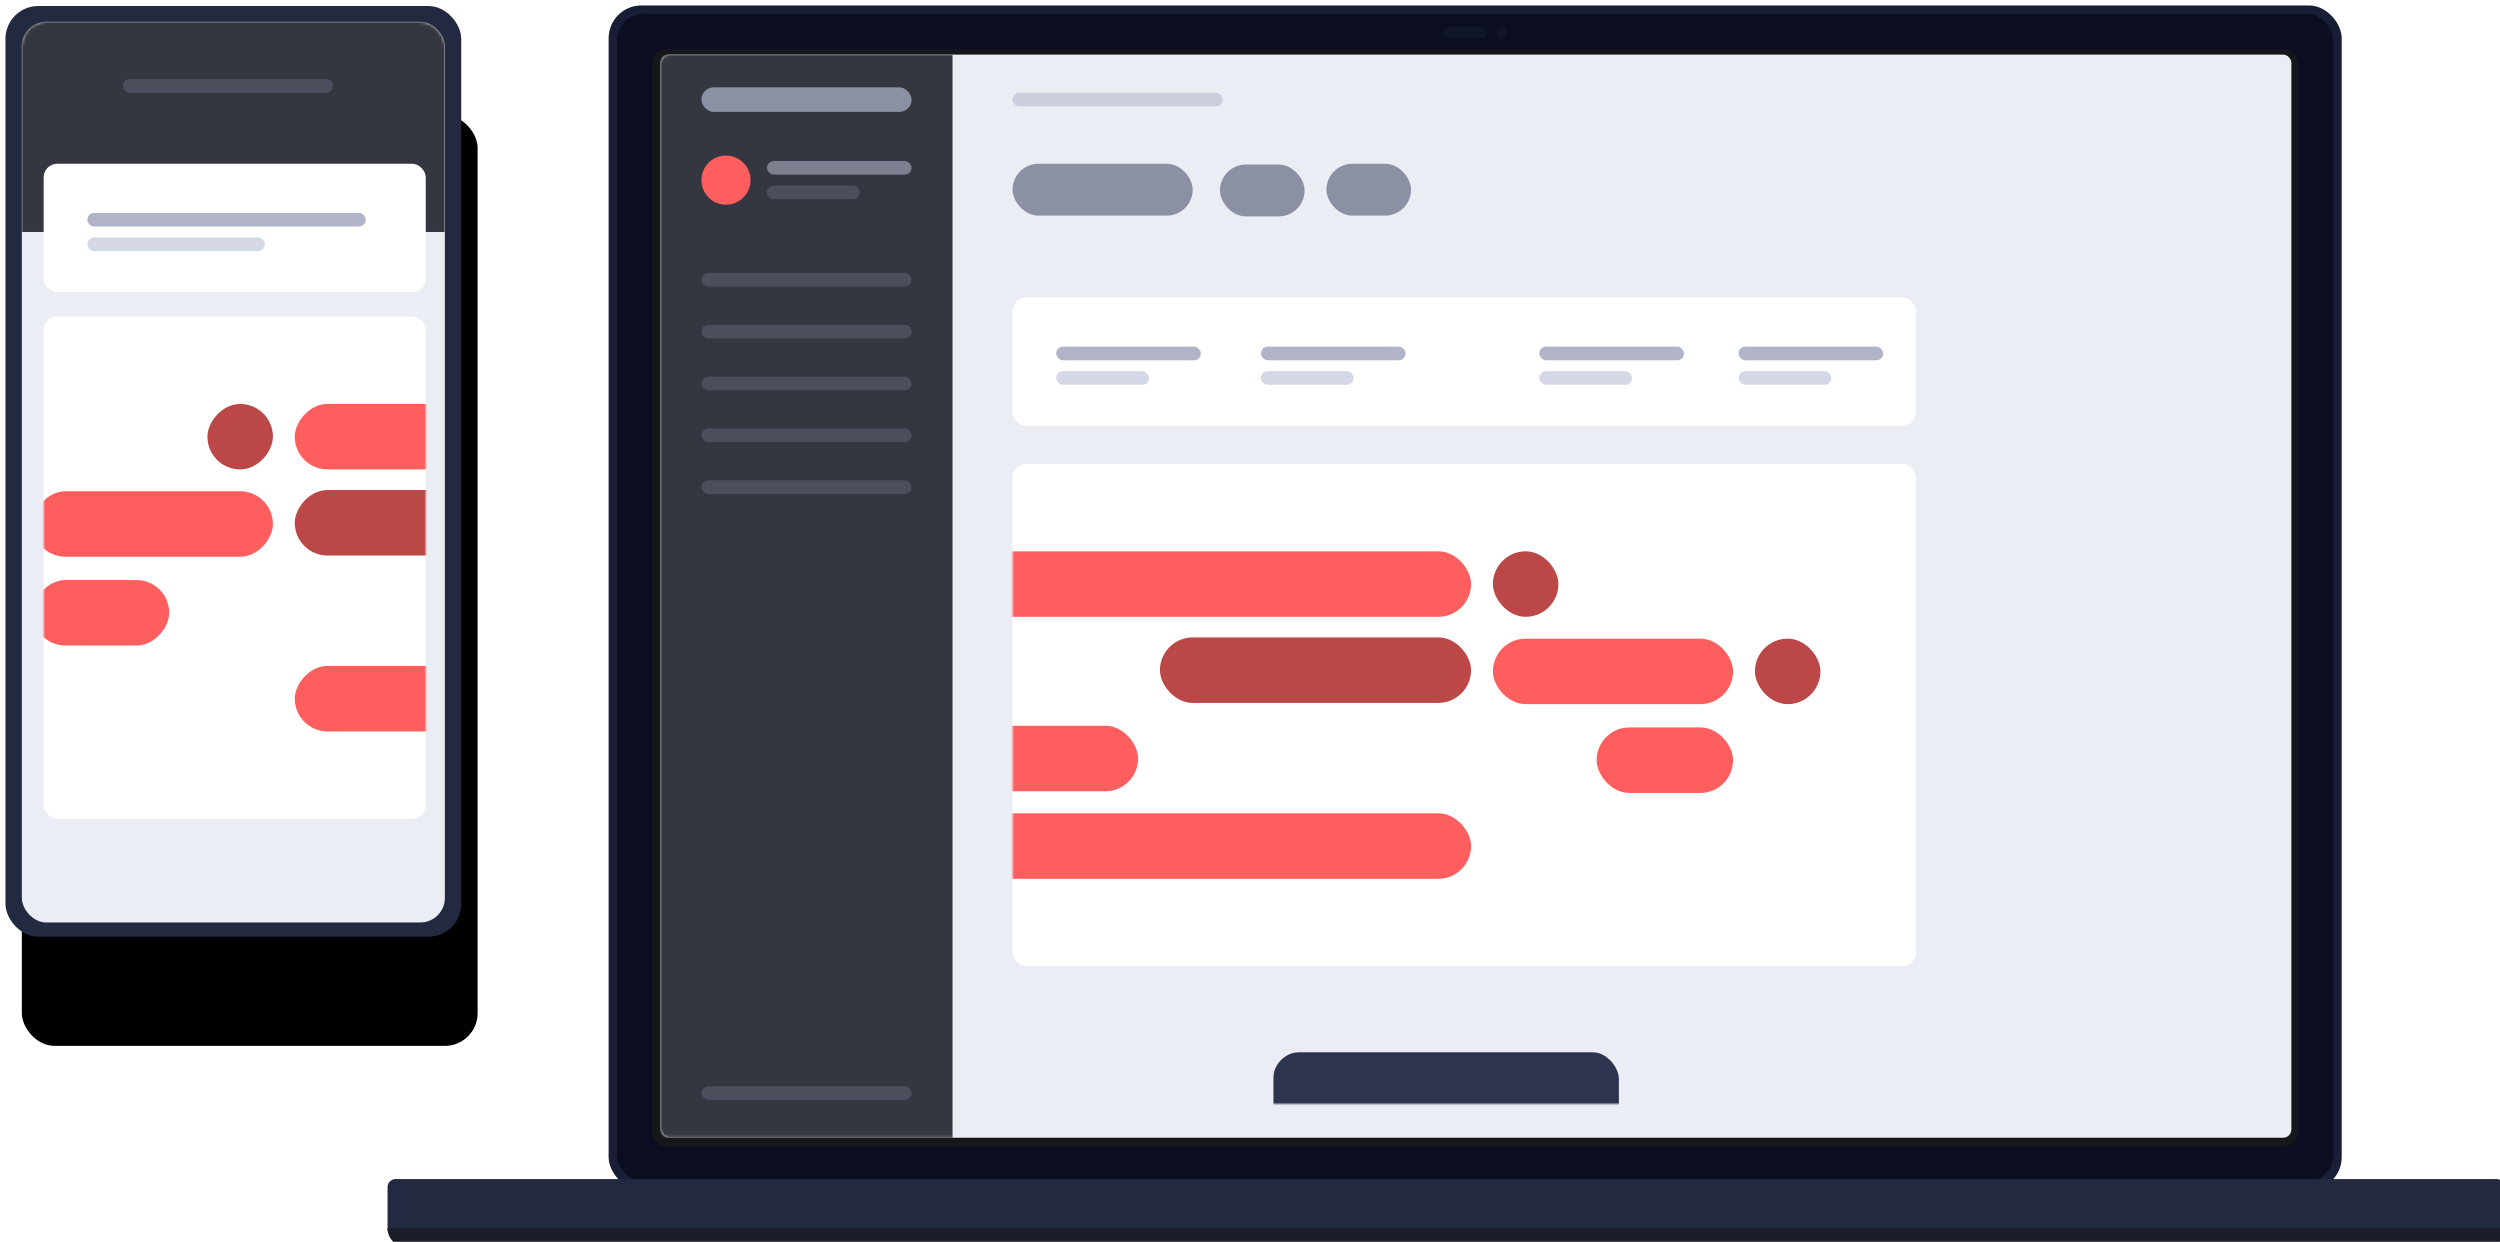
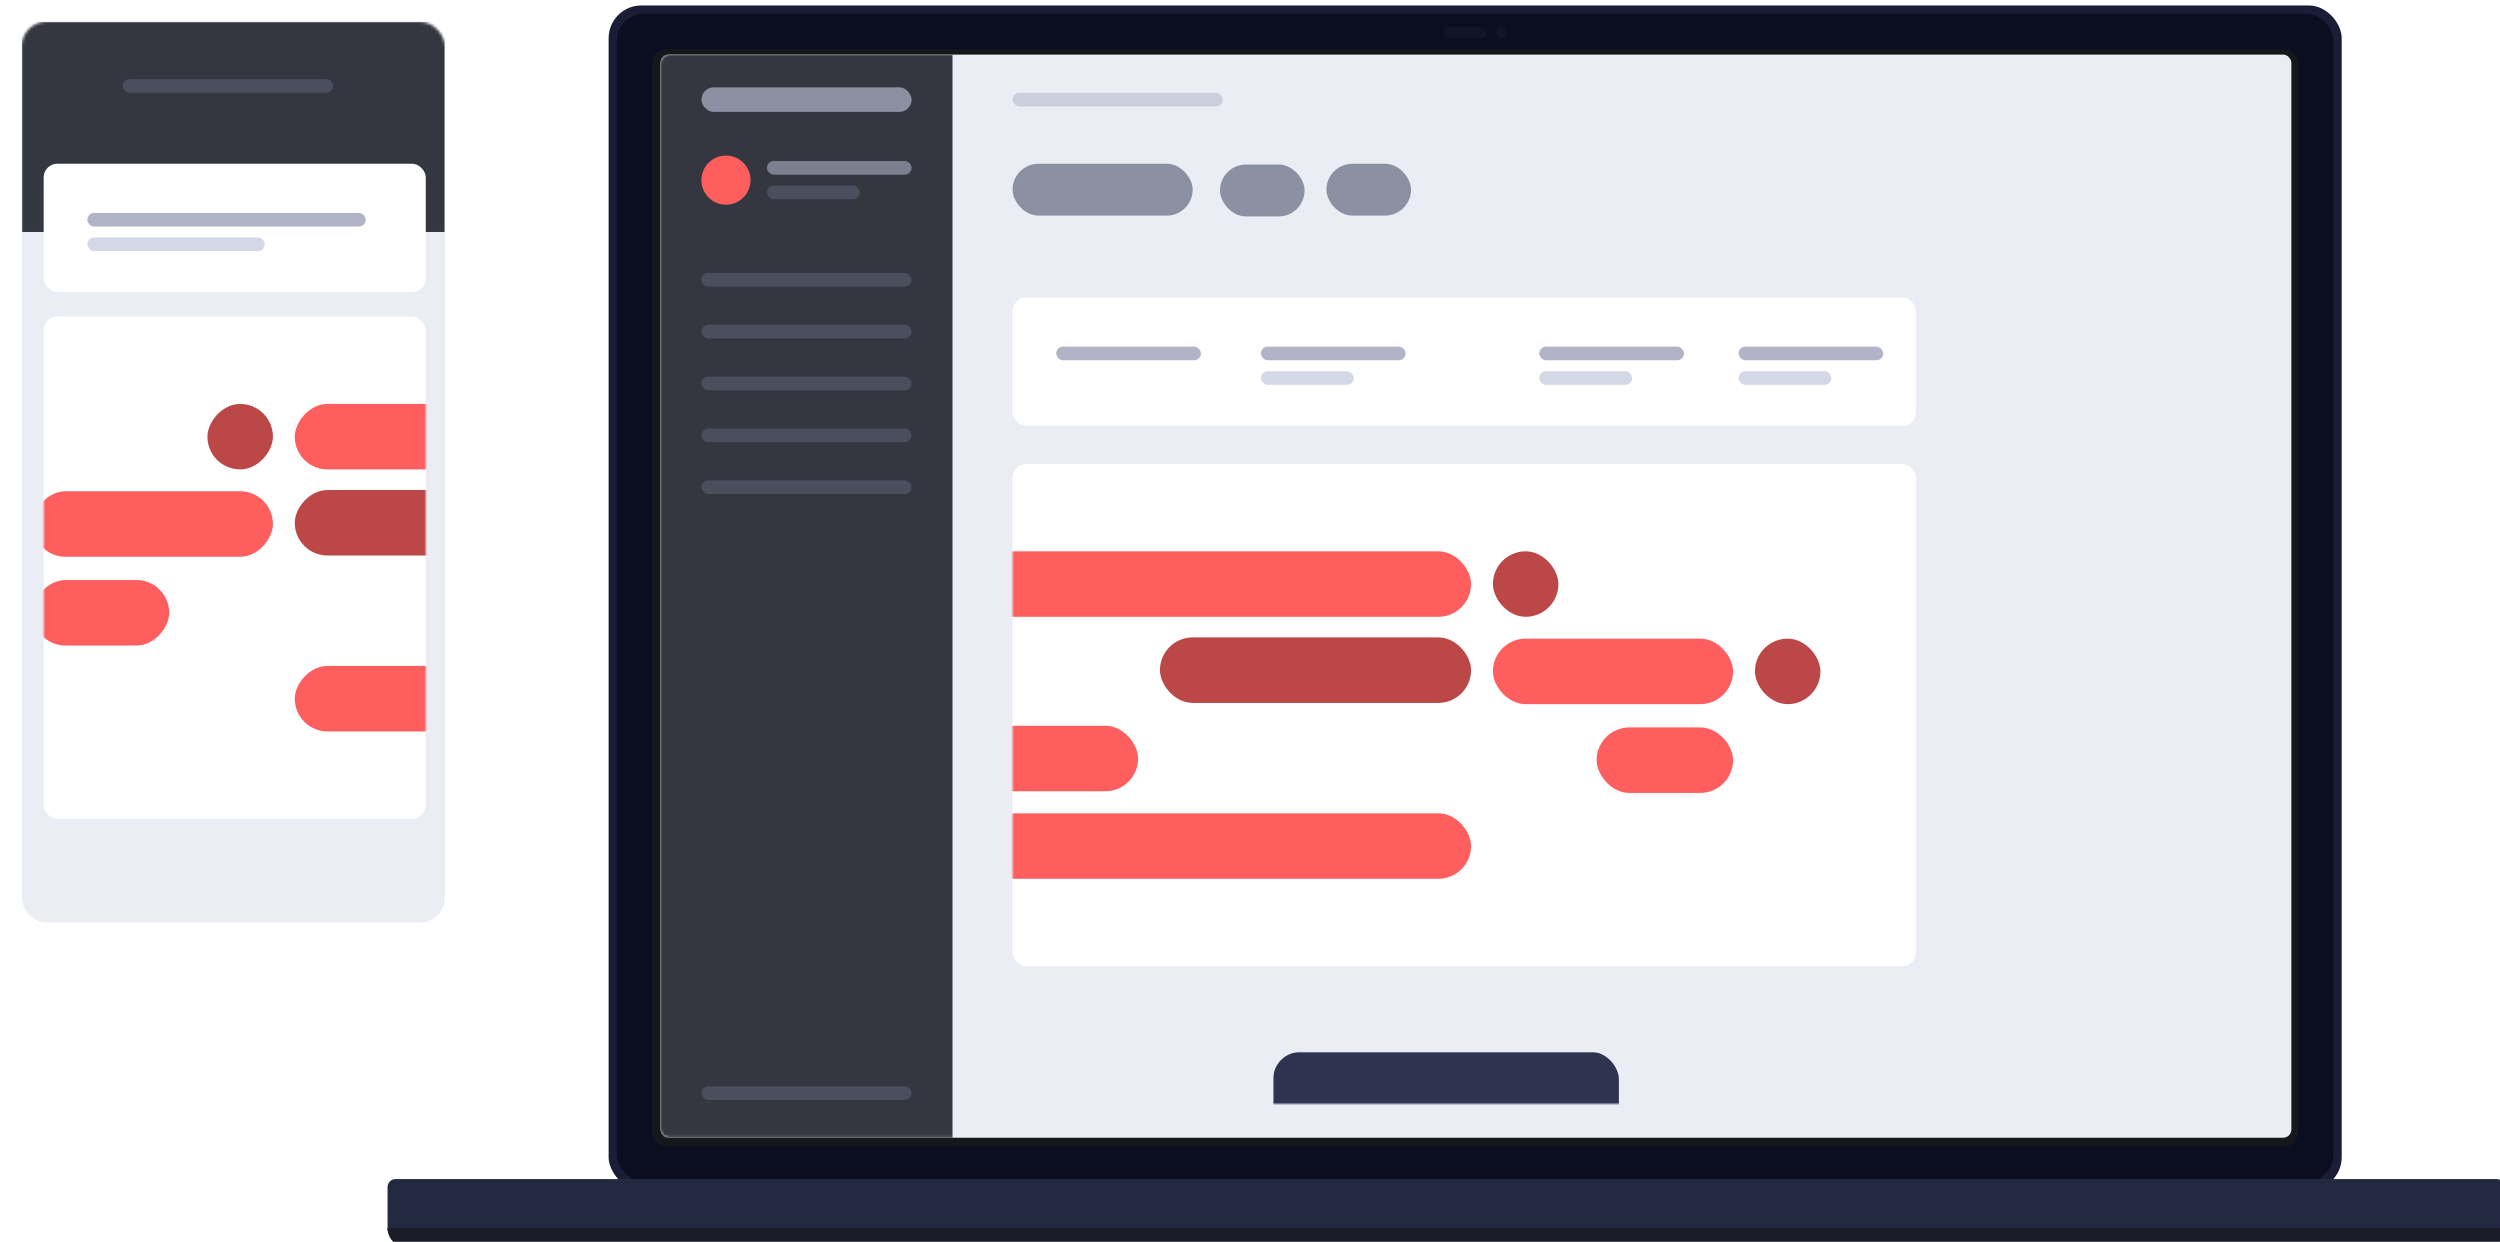
<svg xmlns="http://www.w3.org/2000/svg" xmlns:ns1="http://sodipodi.sourceforge.net/DTD/sodipodi-0.dtd" xmlns:ns2="http://www.inkscape.org/namespaces/inkscape" xmlns:xlink="http://www.w3.org/1999/xlink" width="916" height="455" version="1.1" id="svg474" ns1:docname="illustration-devices.svg" ns2:version="0.92.5 (2060ec1f9f, 2020-04-08)">
  <ns1:namedview pagecolor="#ffffff" bordercolor="#666666" borderopacity="1" objecttolerance="10" gridtolerance="10" guidetolerance="10" ns2:pageopacity="0" ns2:pageshadow="2" ns2:window-width="1600" ns2:window-height="821" id="namedview476" showgrid="false" ns2:zoom="0.95398458" ns2:cx="570.74725" ns2:cy="189.93503" ns2:window-x="0" ns2:window-y="0" ns2:window-maximized="1" ns2:current-layer="svg474" />
  <defs id="defs285">
    <rect id="a" width="597.554" height="396.861" x="0" y="0" rx="3" />
    <rect id="c" width="331" height="184" x="0" y="0" rx="5" />
-     <rect id="h" width="167" height="341" x="0" y="0" rx="12" />
    <rect id="i" width="155" height="330" x="0" y="0" rx="9" />
    <rect id="k" width="140" height="184" x="0" y="0" rx="5" />
    <filter id="g" width="2.138" height="1.557" x="-0.533" y="-0.161" filterUnits="objectBoundingBox">
      <feOffset dx="6" dy="40" in="SourceAlpha" result="shadowOffsetOuter1" id="feOffset277" />
      <feGaussianBlur in="shadowOffsetOuter1" result="shadowBlurOuter1" stdDeviation="25" id="feGaussianBlur279" />
      <feColorMatrix in="shadowBlurOuter1" values="0 0 0 0 0.243 0 0 0 0 0.279 0 0 0 0 0.375 0 0 0 0.255 0" id="feColorMatrix281" />
    </filter>
    <path id="e" d="m 3,0 h 769.629 a 3,3 0 0 1 3,3 V 19.006 H 0 V 3 A 3,3 0 0 1 3,0 Z" ns2:connector-curvature="0" />
  </defs>
  <g id="g472" style="fill:none;fill-rule:evenodd" transform="translate(-42,-7)">
    <g transform="translate(184,9)" id="g416">
      <rect width="635" height="434" x="81" rx="12" id="rect287" y="0" style="fill:#191d36;fill-rule:nonzero" />
      <rect width="629" height="428" x="84" y="3" rx="10" id="rect289" style="fill:#0b0e21;fill-rule:nonzero" />
      <rect width="603" height="402" x="97" y="16" rx="5" id="rect291" style="fill:#16171b;fill-rule:nonzero" />
      <g transform="translate(100,18)" id="g397">
        <mask id="b" fill="#fff">
          <use xlink:href="#a" id="use293" x="0" y="0" width="100%" height="100%" />
        </mask>
        <use xlink:href="#a" id="use296" style="fill:#ebedf4;fill-rule:nonzero" x="0" y="0" width="100%" height="100%" />
        <g mask="url(#b)" id="g365">
          <g transform="translate(129,14)" id="g363">
            <g transform="translate(0,75)" id="g324">
              <rect width="331" height="47" rx="5" id="rect298" x="0" y="0" style="fill:#ffffff" />
              <g transform="translate(16,18)" id="g322">
                <rect width="53" height="5" rx="2.5" id="rect300" x="0" y="0" style="fill:#b1b4c7" />
-                 <rect width="34" height="5" y="9" rx="2.5" id="rect302" x="0" style="fill:#d4d7e6" />
                <g transform="translate(75)" id="g308">
                  <rect width="53" height="5" rx="2.5" id="rect304" x="0" y="0" style="fill:#b1b4c7" />
                  <rect width="34" height="5" y="9" rx="2.5" id="rect306" x="0" style="fill:#d4d7e6" />
                </g>
                <g transform="translate(177)" id="g314">
                  <rect width="53" height="5" rx="2.5" id="rect310" x="0" y="0" style="fill:#b1b4c7" />
                  <rect width="34" height="5" y="9" rx="2.5" id="rect312" x="0" style="fill:#d4d7e6" />
                </g>
                <g transform="translate(250)" id="g320">
                  <rect width="53" height="5" rx="2.5" id="rect316" x="0" y="0" style="fill:#b1b4c7" />
                  <rect width="34" height="5" y="9" rx="2.5" id="rect318" x="0" style="fill:#d4d7e6" />
                </g>
              </g>
            </g>
            <g transform="translate(0,136)" id="g351">
              <mask id="d" fill="#fff">
                <use xlink:href="#c" id="use326" x="0" y="0" width="100%" height="100%" />
              </mask>
              <use xlink:href="#c" id="use329" style="fill:#ffffff" x="0" y="0" width="100%" height="100%" />
              <g mask="url(#d)" id="g349">
                <g transform="translate(-33,32)" id="g347">
                  <rect width="184" height="24" x="17" rx="12" id="rect331" y="0" style="fill:#ff5e5e" />
                  <rect width="184" height="24" x="17" y="96" rx="12" id="rect333" style="fill:#ff5e5e" />
                  <rect width="24" height="24" x="209" rx="12" id="rect335" y="0" style="fill:#bc4747" />
                  <rect width="88" height="24" x="209" y="32" rx="12" id="rect337" style="fill:#ff5e5e" />
                  <rect width="114" height="24" x="87" y="31.547" rx="12" id="rect339" style="fill:#bc4747" />
                  <rect width="50" height="24" x="247" y="64.53" rx="12" id="rect341" style="fill:#ff5e5e" />
                  <rect width="79" height="24" y="63.925" rx="12" id="rect343" x="0" style="fill:#ff5e5e" />
                  <rect width="24" height="24" x="305" y="32" rx="12" id="rect345" style="fill:#bc4747" />
                </g>
              </g>
            </g>
            <rect width="77" height="5" rx="2.5" id="rect353" x="0" y="0" style="fill:#cbcedc" />
            <g transform="translate(0,26)" id="g361" style="fill:#8c90a3">
              <rect width="66" height="19" rx="9.5" id="rect355" x="0" y="0" />
              <rect width="31" height="19" x="76" y="0.288" rx="9.5" id="rect357" />
              <rect width="31" height="19" x="115" rx="9.5" id="rect359" y="0" />
            </g>
          </g>
        </g>
        <g mask="url(#b)" id="g395">
          <path d="M 0,0 H 107 V 397 H 0 Z" id="path367" ns2:connector-curvature="0" style="fill:#353740" />
          <g transform="translate(15,12)" id="g393">
            <rect width="77" height="5" y="68" rx="2.5" id="rect369" x="0" style="fill:#4a4e5d" />
            <rect width="77" height="5" y="87" rx="2.5" id="rect371" x="0" style="fill:#4a4e5d" />
            <rect width="77" height="5" y="106" rx="2.5" id="rect373" x="0" style="fill:#4a4e5d" />
            <rect width="77" height="5" y="125" rx="2.5" id="rect375" x="0" style="fill:#4a4e5d" />
            <rect width="77" height="5" y="144" rx="2.5" id="rect377" x="0" style="fill:#4a4e5d" />
            <rect width="77" height="5" y="366" rx="2.5" id="rect379" x="0" style="fill:#4a4e5d" />
            <g transform="translate(0,25)" id="g389">
              <g transform="translate(24,2)" id="g385">
                <rect width="53" height="5" rx="2.5" id="rect381" x="0" y="0" style="fill:#7b7f90" />
                <rect width="34" height="5" y="9" rx="2.5" id="rect383" x="0" style="fill:#4a4e5d" />
              </g>
              <circle cx="9" cy="9" r="9" id="circle387" style="fill:#ff5e5e" />
            </g>
            <rect width="77" height="9" rx="4.5" id="rect391" x="0" y="0" style="fill:#8c90a3" />
          </g>
        </g>
      </g>
      <g transform="translate(387,8)" id="g403" style="opacity:0.098;fill:#4a5166;fill-rule:nonzero">
        <rect width="15.64" height="4" rx="2" id="rect399" x="0" y="0" />
        <rect width="3.68" height="4" x="19.32" rx="1.84" id="rect401" y="0" />
      </g>
      <g transform="translate(0,430)" id="g412">
        <mask id="f" fill="#fff">
          <use xlink:href="#e" id="use405" x="0" y="0" width="100%" height="100%" />
        </mask>
        <use xlink:href="#e" id="use408" style="fill:#242942;fill-rule:nonzero" x="0" y="0" width="100%" height="100%" />
        <rect width="126.689" height="57.968" x="324.47" y="-46.564" mask="url(#f)" rx="10" id="rect410" style="fill:#2e334f;fill-rule:nonzero" />
      </g>
      <path d="m 0,448 h 776 a 7,7 0 0 1 -7,7 H 7 a 7,7 0 0 1 -7,-7 z" id="path414" ns2:connector-curvature="0" style="fill:#1a1c27;fill-rule:nonzero" />
    </g>
    <g transform="translate(44,9.21)" id="g422" style="fill-rule:nonzero">
      <use xlink:href="#h" id="use418" style="fill:#000000;filter:url(#g)" x="0" y="0" width="100%" height="100%" />
      <use xlink:href="#h" id="use420" style="fill:#242942" x="0" y="0" width="100%" height="100%" />
    </g>
    <g transform="translate(50,15)" id="g464">
      <mask id="j" fill="#fff">
        <use xlink:href="#i" id="use424" x="0" y="0" width="100%" height="100%" />
      </mask>
      <use xlink:href="#i" id="use427" style="fill:#ebedf4;fill-rule:nonzero" x="0" y="0" width="100%" height="100%" />
      <g mask="url(#j)" id="g462">
        <path d="M 0,0 H 155 V 77 H 0 Z" id="path429" ns2:connector-curvature="0" style="fill:#353740" />
        <g transform="translate(8,108)" id="g456">
          <mask id="l" fill="#fff">
            <use xlink:href="#k" id="use431" x="0" y="0" width="100%" height="100%" />
          </mask>
          <use xlink:href="#k" id="use434" style="fill:#ffffff" x="0" y="0" width="100%" height="100%" />
          <g mask="url(#l)" id="g454">
            <g transform="matrix(-1,0,0,1,293,32)" id="g452">
              <rect width="184" height="24" x="17" rx="12" id="rect436" y="0" style="fill:#ff5e5e" />
              <rect width="184" height="24" x="17" y="96" rx="12" id="rect438" style="fill:#ff5e5e" />
              <rect width="24" height="24" x="209" rx="12" id="rect440" y="0" style="fill:#bc4747" />
              <rect width="88" height="24" x="209" y="32" rx="12" id="rect442" style="fill:#ff5e5e" />
              <rect width="114" height="24" x="87" y="31.547" rx="12" id="rect444" style="fill:#bc4747" />
              <rect width="50" height="24" x="247" y="64.53" rx="12" id="rect446" style="fill:#ff5e5e" />
              <rect width="79" height="24" y="63.925" rx="12" id="rect448" x="0" style="fill:#ff5e5e" />
              <rect width="24" height="24" x="305" y="32" rx="12" id="rect450" style="fill:#bc4747" />
            </g>
          </g>
        </g>
        <rect width="140" height="47" x="8" y="52" rx="5" id="rect458" style="fill:#ffffff" />
        <rect width="77" height="5" x="37" y="21" rx="2.5" id="rect460" style="fill:#4a4e5d" />
      </g>
    </g>
    <g transform="translate(74,85)" id="g470">
      <rect width="102" height="5" rx="2.5" id="rect466" x="0" y="0" style="fill:#b1b4c7" />
      <rect width="65" height="5" y="9" rx="2.5" id="rect468" x="0" style="fill:#d4d7e6" />
    </g>
  </g>
</svg>